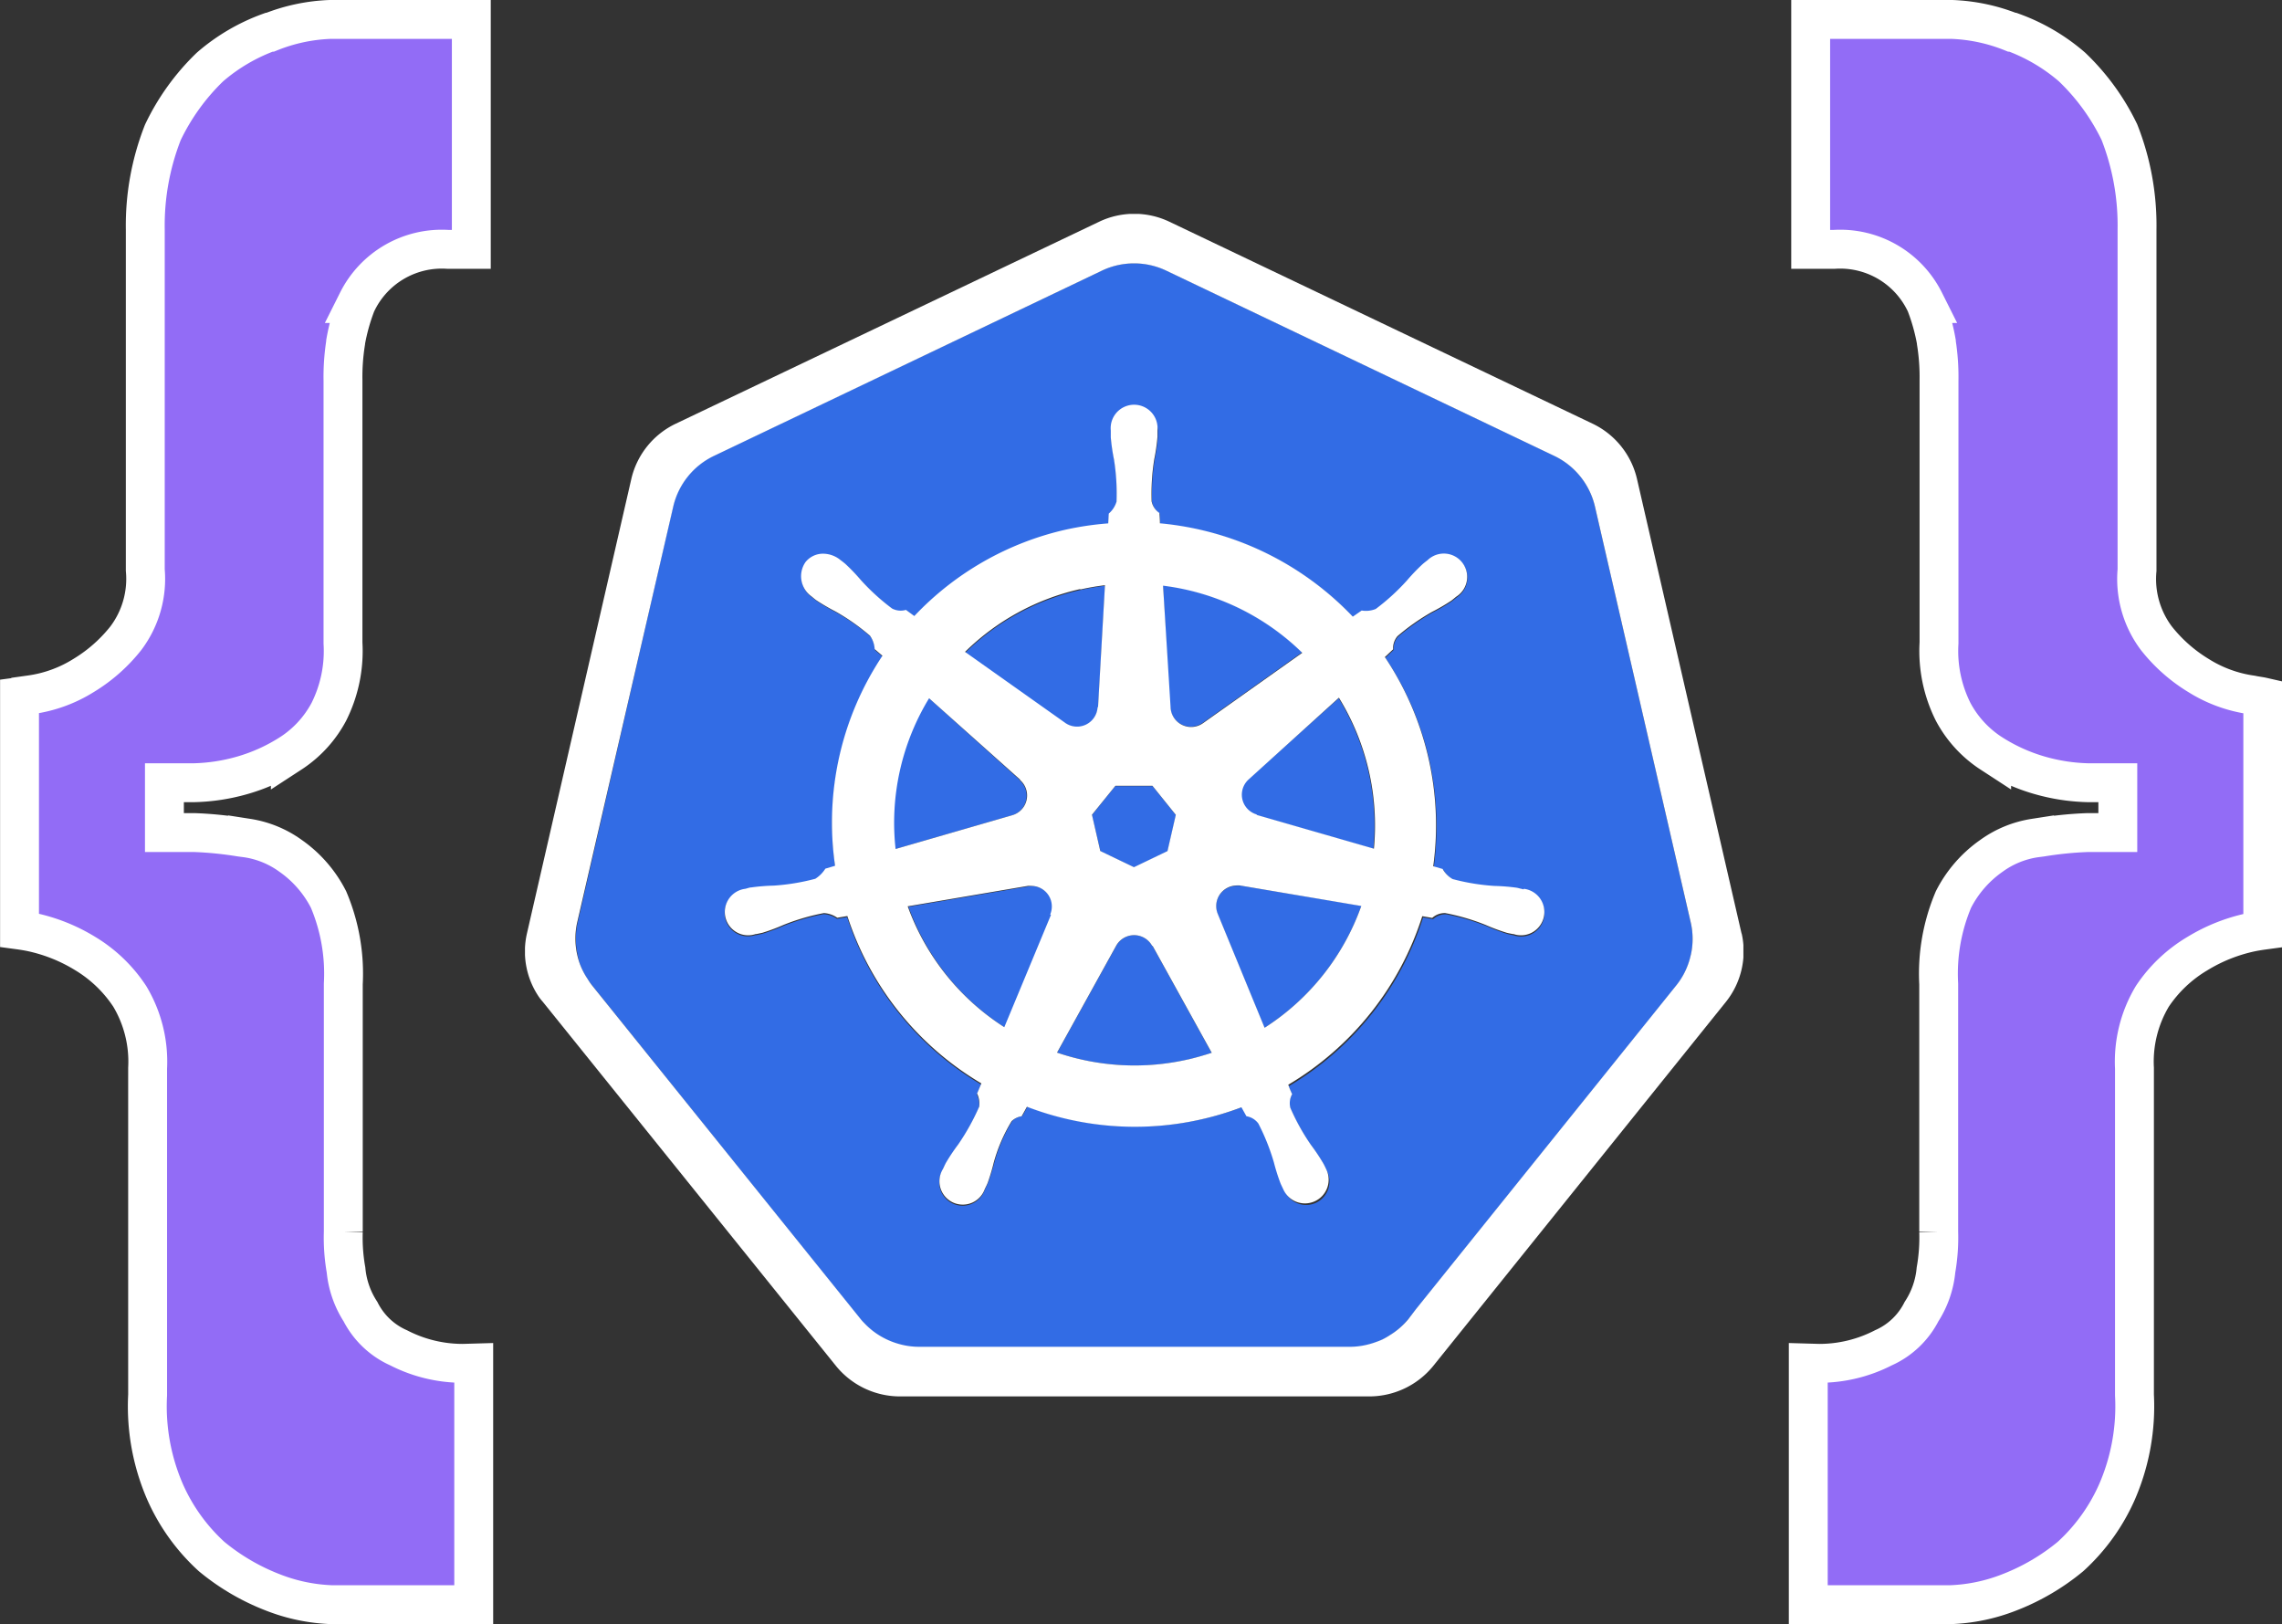
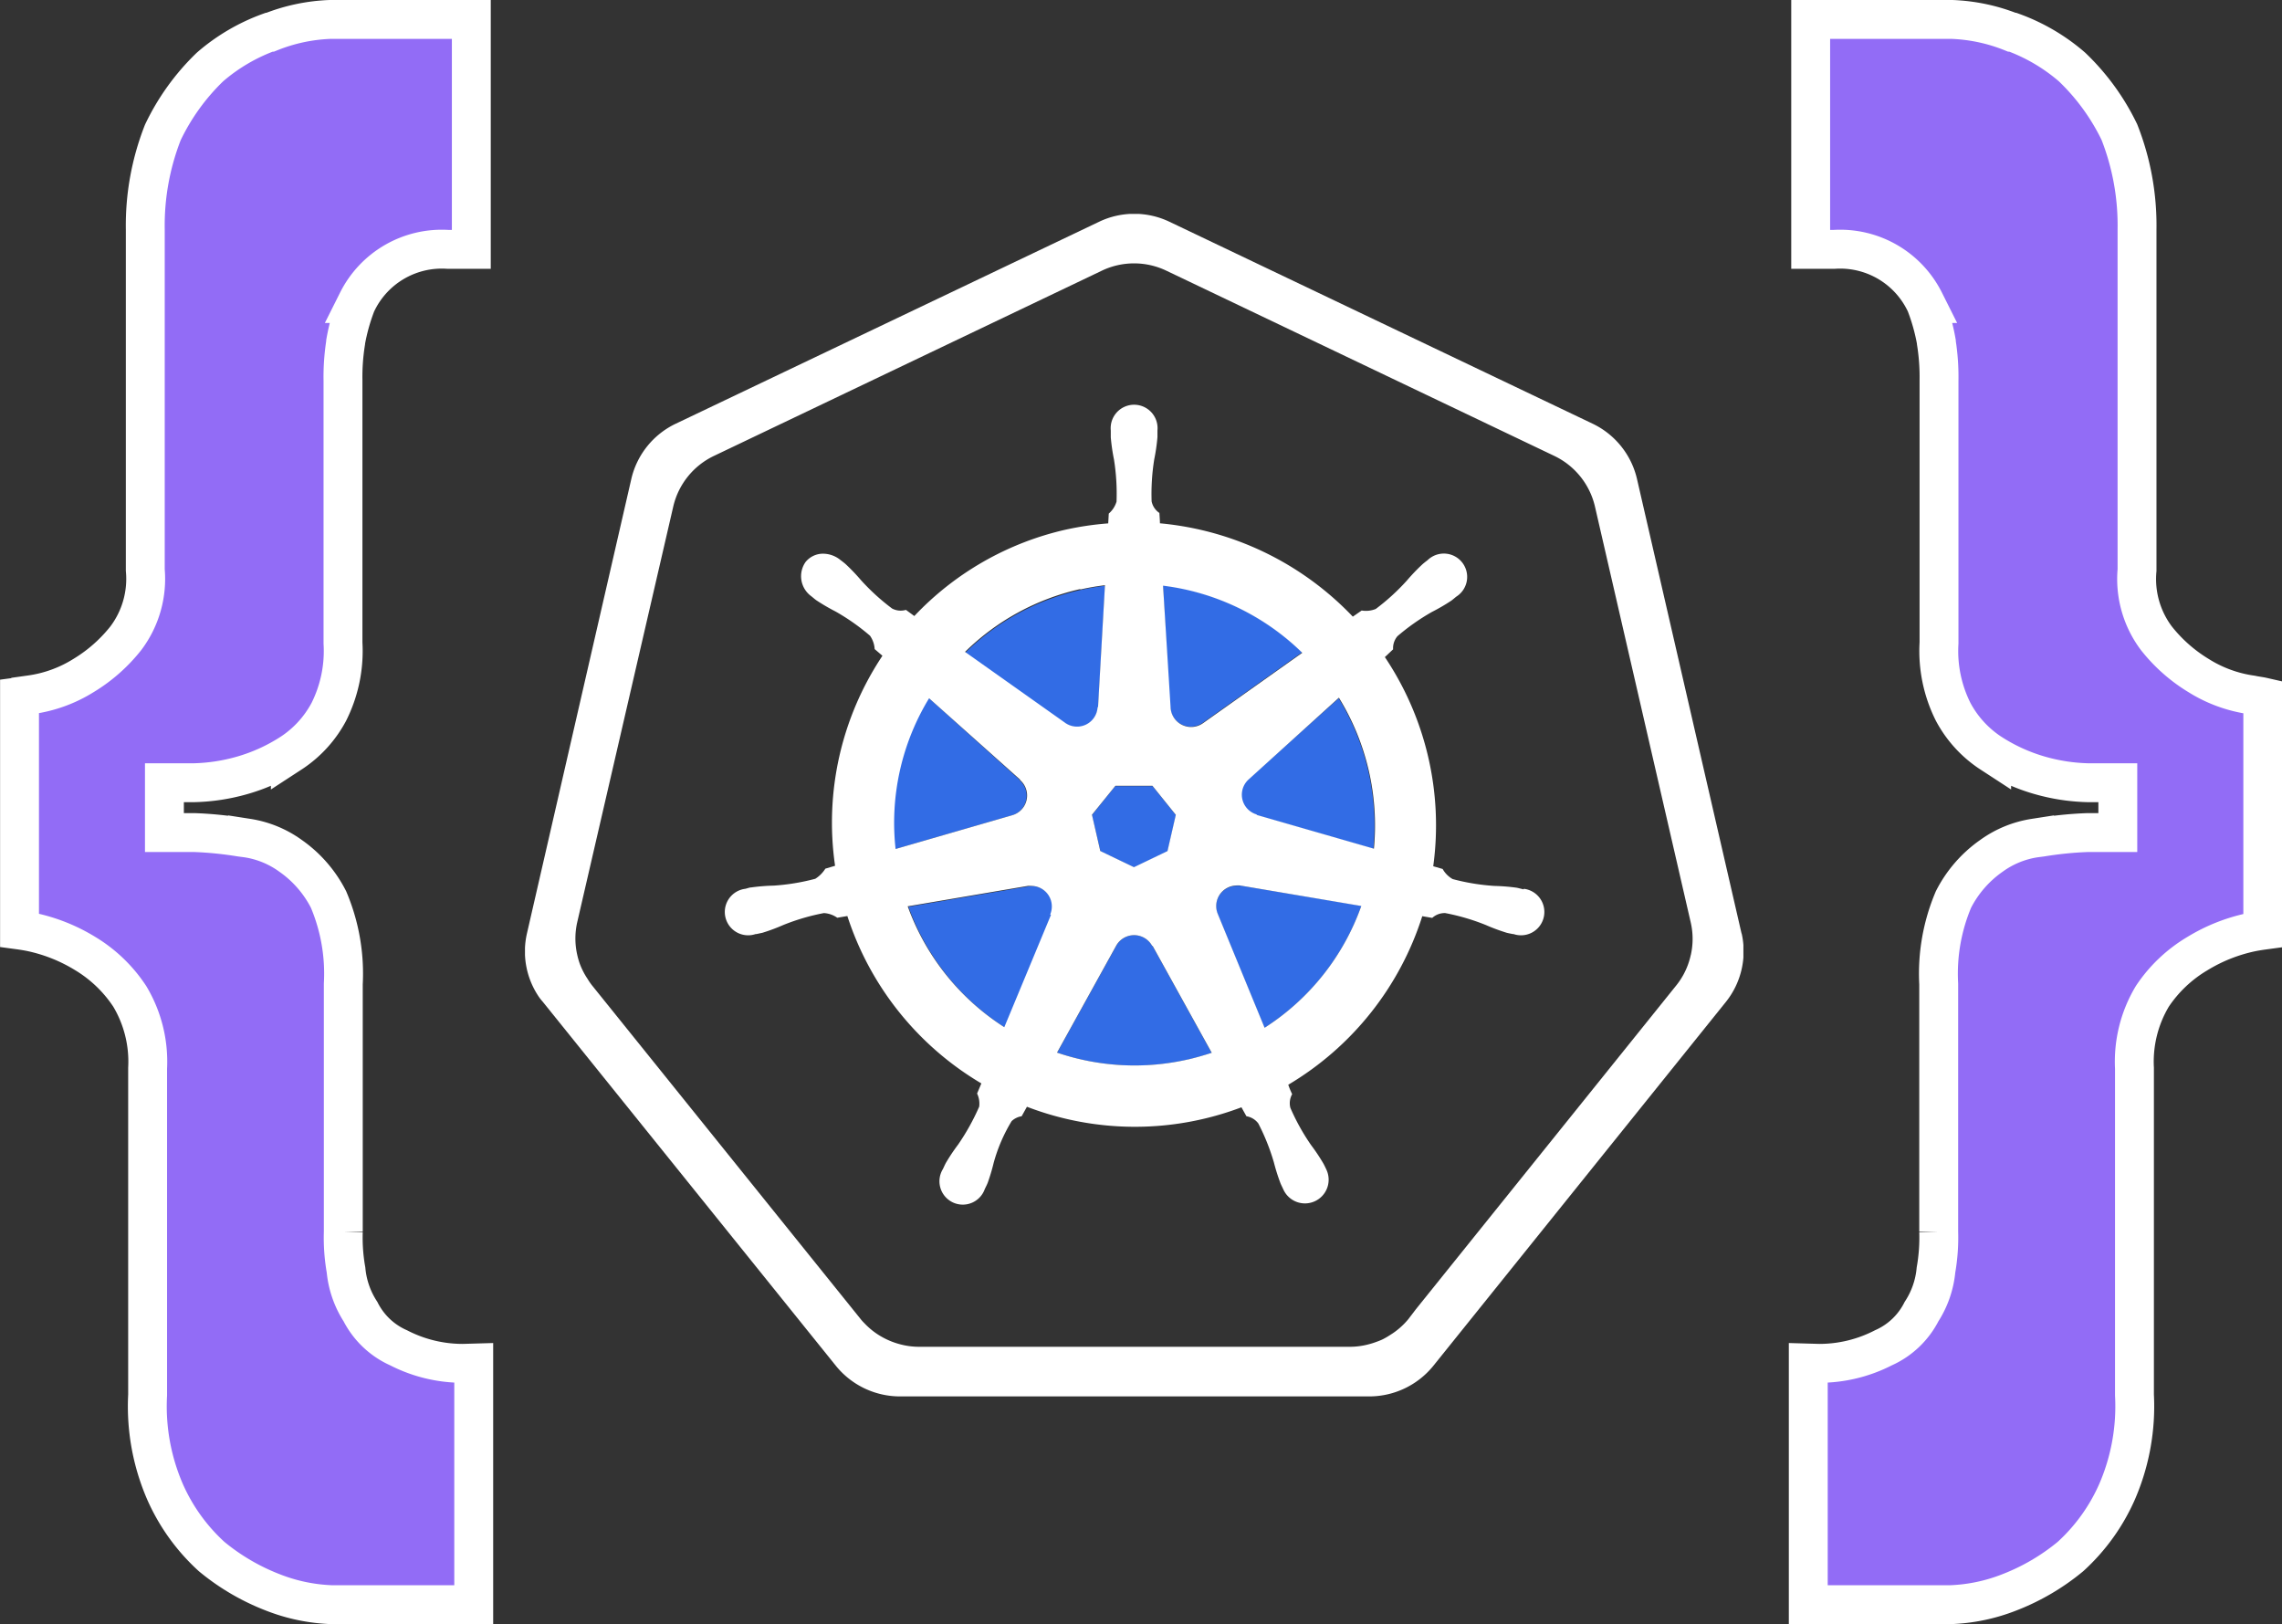
<svg xmlns="http://www.w3.org/2000/svg" width="29.341" height="20.881" viewBox="0 0 29.341 20.881">
  <rect x="0" y="0" width="29.341" height="20.881" fill="#333333" stroke="none" />
  <defs>
    <clipPath id="clip-path">
      <rect id="Rectangle_14790" data-name="Rectangle 14790" width="15.666" height="15.203" fill="none" />
    </clipPath>
  </defs>
  <g id="Group_4719" data-name="Group 4719" transform="translate(-8.586 -12.25)">
    <g id="Group_26548" data-name="Group 26548" transform="translate(15.336 15)" clip-path="url(#clip-path)">
      <path id="Path_81170" data-name="Path 81170" d="M71.34,71.318a.252.252,0,0,0-.06,0,.261.261,0,0,0-.1.026.264.264,0,0,0-.128.342h0l.6,1.459A3.082,3.082,0,0,0,72.9,71.574l-1.555-.26Zm-2.422.207a.262.262,0,0,0-.3-.2h0l-1.543.262a3.094,3.094,0,0,0,1.242,1.554l.6-1.444,0-.006a.261.261,0,0,0,.014-.166Zm1.292.566a.263.263,0,0,0-.464,0h0l-.759,1.372a3.09,3.09,0,0,0,1.687.087,3,3,0,0,0,.3-.085l-.76-1.375Zm2.4-3.187-1.167,1.045h0a.264.264,0,0,0,.1.453v.006l1.51.435a3.135,3.135,0,0,0-.45-1.943Zm-2.168.117a.264.264,0,0,0,.419.2h0l1.277-.906a3.106,3.106,0,0,0-1.791-.863l.089,1.565Zm-1.351.207a.264.264,0,0,0,.418-.2h.006l.089-1.568a3.17,3.17,0,0,0-.318.055,3.078,3.078,0,0,0-1.483.808l1.286.911Zm-.687,1.185a.264.264,0,0,0,.1-.453v-.006L67.335,68.9a3.077,3.077,0,0,0-.437,1.948l1.5-.434Zm1.14.461.433.208.431-.207.107-.466-.3-.373h-.481l-.3.373Z" transform="translate(-62.145 -62.679)" fill="#326ce5" />
-       <path id="Path_81171" data-name="Path 81171" d="M23.569,17.433l-1.234-5.359a.963.963,0,0,0-.516-.643L16.826,9.048a.962.962,0,0,0-.829,0L11,11.431a.963.963,0,0,0-.516.643L9.256,17.432a.943.943,0,0,0,0,.412.965.965,0,0,0,.03.125.925.925,0,0,0,.1.193c.017.026.035.051.054.075l3.456,4.3c.015.019.032.036.048.053a.953.953,0,0,0,.182.151.987.987,0,0,0,.273.118.945.945,0,0,0,.243.033h5.543a.922.922,0,0,0,.1-.006.954.954,0,0,0,.141-.027.982.982,0,0,0,.1-.031c.025-.01.05-.019.074-.031a.988.988,0,0,0,.1-.058.942.942,0,0,0,.229-.2l.106-.131,3.35-4.166a.933.933,0,0,0,.149-.268.974.974,0,0,0,.036-.122.942.942,0,0,0,0-.412ZM18.39,19.517a1.028,1.028,0,0,0,.05.121.238.238,0,0,0-.023.176,2.781,2.781,0,0,0,.265.477,2.483,2.483,0,0,1,.159.238c.012.022.028.057.039.079a.3.3,0,1,1-.54.255c-.011-.023-.027-.055-.037-.079a2.5,2.5,0,0,1-.087-.274,2.787,2.787,0,0,0-.2-.5.238.238,0,0,0-.153-.092l-.064-.115a3.868,3.868,0,0,1-2.758-.007l-.068.122a.242.242,0,0,0-.129.063,2.091,2.091,0,0,0-.231.537,2.472,2.472,0,0,1-.087.274c-.01.022-.025.052-.037.079h0a.3.3,0,1,1-.539-.256c.011-.024.026-.058.038-.079a2.491,2.491,0,0,1,.159-.238,2.92,2.92,0,0,0,.27-.486.3.3,0,0,0-.027-.169l.054-.13a3.889,3.889,0,0,1-1.723-2.152l-.13.022a.331.331,0,0,0-.172-.06,2.8,2.8,0,0,0-.521.153,2.519,2.519,0,0,1-.269.1l-.079.017h-.01a.3.3,0,0,1-.188-.57.294.294,0,0,1,.055-.013h.007c.025-.006.057-.014.079-.018a2.508,2.508,0,0,1,.287-.023,2.788,2.788,0,0,0,.536-.088.413.413,0,0,0,.129-.13l.125-.037a3.868,3.868,0,0,1,.61-2.7l-.1-.085a.332.332,0,0,0-.059-.176,2.787,2.787,0,0,0-.444-.312,2.481,2.481,0,0,1-.248-.145c-.018-.014-.042-.034-.062-.05h0a.318.318,0,0,1-.074-.441.288.288,0,0,1,.238-.106.356.356,0,0,1,.208.079c.021.016.048.037.066.052a2.494,2.494,0,0,1,.2.209,2.792,2.792,0,0,0,.4.364.238.238,0,0,0,.177.017l.108.079a3.845,3.845,0,0,1,1.953-1.112,3.9,3.9,0,0,1,.54-.079l.007-.126a.326.326,0,0,0,.1-.155,2.793,2.793,0,0,0-.033-.542,2.514,2.514,0,0,1-.041-.284c0-.021,0-.052,0-.079v-.009a.3.3,0,1,1,.6,0c0,.026,0,.061,0,.085a2.494,2.494,0,0,1-.041.284,2.8,2.8,0,0,0-.034.542.238.238,0,0,0,.1.149c0,.021,0,.094.007.133a3.916,3.916,0,0,1,2.48,1.2l.114-.079a.332.332,0,0,0,.181-.02,2.8,2.8,0,0,0,.4-.365,2.488,2.488,0,0,1,.2-.209c.018-.016.046-.037.066-.052a.3.3,0,1,1,.373.467c-.02.016-.047.039-.066.053a2.49,2.49,0,0,1-.249.145,2.8,2.8,0,0,0-.444.312.238.238,0,0,0-.056.169l-.106.1a3.884,3.884,0,0,1,.623,2.689l.121.035a.336.336,0,0,0,.129.13,2.8,2.8,0,0,0,.536.088,2.518,2.518,0,0,1,.287.023c.025,0,.061.014.087.021a.3.3,0,1,1-.133.582h0c-.025-.006-.056-.01-.079-.017a2.481,2.481,0,0,1-.268-.1,2.8,2.8,0,0,0-.521-.153.238.238,0,0,0-.168.062l-.128-.022a3.889,3.889,0,0,1-1.723,2.167Z" transform="translate(-8.579 -8.32)" fill="#326ce5" />
      <path id="Path_81172" data-name="Path 81172" d="M15.641,9.251,14.295,3.4a1.051,1.051,0,0,0-.563-.7L8.283.1a1.05,1.05,0,0,0-.9,0L1.932,2.7a1.051,1.051,0,0,0-.564.7L.024,9.252a1.038,1.038,0,0,0,.141.795.61.61,0,0,0,.06.079L4,14.814a1.061,1.061,0,0,0,.814.389h6.046a1.061,1.061,0,0,0,.814-.388l3.769-4.688a1.042,1.042,0,0,0,.2-.874Zm-.652.274a.961.961,0,0,1-.035.122.934.934,0,0,1-.149.268l-3.35,4.166-.1.131a.943.943,0,0,1-.23.2.984.984,0,0,1-.1.058q-.037.017-.074.03a.991.991,0,0,1-.1.032.953.953,0,0,1-.141.027.922.922,0,0,1-.1.006H5.062a.941.941,0,0,1-.243-.033.984.984,0,0,1-.273-.119.953.953,0,0,1-.183-.151c-.017-.017-.033-.034-.048-.053L.859,9.916a.745.745,0,0,1-.054-.079.925.925,0,0,1-.1-.193.969.969,0,0,1-.035-.122.943.943,0,0,1,0-.412L1.907,3.756a.963.963,0,0,1,.516-.642L7.416.73a.962.962,0,0,1,.829,0l4.994,2.384a.963.963,0,0,1,.516.643l1.234,5.358a.94.94,0,0,1,0,.412Z" transform="translate(0.001 0)" fill="#fff" />
      <path id="Path_81173" data-name="Path 81173" d="M46.534,40.965c-.025-.006-.062-.016-.087-.021a2.537,2.537,0,0,0-.287-.023,2.791,2.791,0,0,1-.536-.088.337.337,0,0,1-.129-.13l-.121-.035a3.883,3.883,0,0,0-.622-2.689l.106-.1a.238.238,0,0,1,.056-.169,2.8,2.8,0,0,1,.444-.312,2.5,2.5,0,0,0,.249-.145c.019-.014.045-.037.066-.053a.3.3,0,1,0-.372-.467c-.021.016-.048.037-.066.053a2.488,2.488,0,0,0-.2.209,2.8,2.8,0,0,1-.4.365.332.332,0,0,1-.181.02l-.114.079a3.916,3.916,0,0,0-2.48-1.2c0-.04-.006-.112-.007-.133a.238.238,0,0,1-.1-.149,2.8,2.8,0,0,1,.034-.542,2.478,2.478,0,0,0,.041-.284v-.085a.3.3,0,1,0-.6-.06.3.3,0,0,0,0,.06s0,.006,0,.009v.079a2.514,2.514,0,0,0,.041.284,2.794,2.794,0,0,1,.033.542.326.326,0,0,1-.1.154l-.007.126a3.9,3.9,0,0,0-.54.079,3.845,3.845,0,0,0-1.953,1.112l-.108-.079a.238.238,0,0,1-.177-.017,2.788,2.788,0,0,1-.4-.364,2.492,2.492,0,0,0-.2-.209c-.018-.016-.046-.037-.067-.053a.356.356,0,0,0-.208-.079.288.288,0,0,0-.238.106.318.318,0,0,0,.074.441h0c.02.016.044.037.062.05a2.5,2.5,0,0,0,.248.145,2.787,2.787,0,0,1,.444.312.332.332,0,0,1,.06.172l.1.086a3.867,3.867,0,0,0-.609,2.7l-.125.037a.413.413,0,0,1-.129.13,2.789,2.789,0,0,1-.535.088,2.505,2.505,0,0,0-.287.023c-.023,0-.055.013-.079.018h0a.3.3,0,1,0,.133.582h.01l.079-.017a2.514,2.514,0,0,0,.268-.1,2.8,2.8,0,0,1,.521-.153.331.331,0,0,1,.172.06l.13-.022a3.893,3.893,0,0,0,1.723,2.152l-.055.13a.3.3,0,0,1,.027.169,2.92,2.92,0,0,1-.27.486,2.482,2.482,0,0,0-.159.238c-.012.022-.027.057-.038.079a.3.3,0,1,0,.539.256h0c.011-.023.027-.054.037-.079a2.473,2.473,0,0,0,.077-.257,2.091,2.091,0,0,1,.231-.537.243.243,0,0,1,.129-.063l.068-.122a3.868,3.868,0,0,0,2.758.007l.064.115a.238.238,0,0,1,.153.093,2.781,2.781,0,0,1,.2.5,2.5,2.5,0,0,0,.087.274c.01.022.025.053.037.079A.3.3,0,0,0,44,44.568c-.011-.024-.027-.058-.039-.079a2.481,2.481,0,0,0-.159-.238,2.781,2.781,0,0,1-.265-.477.238.238,0,0,1,.023-.176,1.027,1.027,0,0,1-.05-.121,3.889,3.889,0,0,0,1.723-2.167l.128.022a.238.238,0,0,1,.167-.062,2.794,2.794,0,0,1,.521.153,2.486,2.486,0,0,0,.269.1c.021.006.052.011.079.017h.01a.3.3,0,1,0,.133-.582Zm-2.84-3.044-1.278.906h0a.264.264,0,0,1-.419-.2h0L41.9,37.061a3.1,3.1,0,0,1,1.791.864Zm-2.407,1.713h.477l.3.373-.107.466-.431.207-.433-.208-.107-.466Zm-.452-2.524a3.156,3.156,0,0,1,.318-.055l-.089,1.568h-.006a.264.264,0,0,1-.418.2h0l-1.286-.911a3.078,3.078,0,0,1,1.483-.808m-1.95,1.4,1.174,1.049v.006a.264.264,0,0,1-.1.453v0l-1.5.434a3.077,3.077,0,0,1,.437-1.948Zm1.572,2.789-.6,1.444a3.094,3.094,0,0,1-1.242-1.554l1.542-.262h0a.258.258,0,0,1,.052,0,.264.264,0,0,1,.238.367Zm1.765,1.858a3.09,3.09,0,0,1-1.687-.087l.759-1.372h0a.264.264,0,0,1,.464,0h.006l.76,1.374q-.148.049-.3.085Zm.981-.408-.6-1.459h0a.264.264,0,0,1,.128-.342.26.26,0,0,1,.1-.026.255.255,0,0,1,.06,0h0l1.556.263A3.082,3.082,0,0,1,43.205,42.745Zm1.409-2.3-1.51-.435v-.006a.264.264,0,0,1-.1-.453h0l1.157-1.048a3.136,3.136,0,0,1,.45,1.943Z" transform="translate(-33.696 -32.281)" fill="#fff" />
    </g>
    <g id="Group_4717" data-name="Group 4717" transform="translate(7.442 10.676)">
      <g id="Group_4718" data-name="Group 4718" transform="translate(0.894 1)">
        <path id="Path_33560" data-name="Path 33560" d="M5.841,17.274v3.107H4.024a2.292,2.292,0,0,1-.768-.159,2.836,2.836,0,0,1-.786-.461,2.474,2.474,0,0,1-.6-.836,2.762,2.762,0,0,1-.222-1.24v-4.2a1.635,1.635,0,0,0-.23-.926,1.794,1.794,0,0,0-.573-.55,2.193,2.193,0,0,0-.7-.278c-.05-.01-.1-.018-.144-.024v-3c.045-.006.093-.014.144-.025a1.735,1.735,0,0,0,.682-.249,2.035,2.035,0,0,0,.542-.479,1.268,1.268,0,0,0,.249-.876V2.7a3.273,3.273,0,0,1,.226-1.248A2.9,2.9,0,0,1,2.449.612,2.428,2.428,0,0,1,3.212.164l.012,0A2.292,2.292,0,0,1,3.993,0H5.81V2.956h-.3a1.212,1.212,0,0,0-1.165.67l-.013.026a2.614,2.614,0,0,0-.138.494l0,.009a2.828,2.828,0,0,0-.034.488V8.017a1.745,1.745,0,0,1-.182.885,1.446,1.446,0,0,1-.475.524l-.02.013a2.345,2.345,0,0,1-.621.28,2.455,2.455,0,0,1-.613.094H1.864v.641h.388a4.751,4.751,0,0,1,.589.059l.091.012a1.28,1.28,0,0,1,.554.228,1.534,1.534,0,0,1,.488.561,2.443,2.443,0,0,1,.19,1.086v3.186a2.4,2.4,0,0,0,.035.492,1.184,1.184,0,0,0,.186.535,1.006,1.006,0,0,0,.49.465,1.8,1.8,0,0,0,.827.2Z" transform="translate(0.5 0.824)" fill="#926cf6" stroke="#fff" stroke-width="0.5" />
        <path id="Path_33561" data-name="Path 33561" d="M0,17.274v3.107H1.818a2.292,2.292,0,0,0,.768-.159,2.836,2.836,0,0,0,.786-.461,2.474,2.474,0,0,0,.6-.836,2.762,2.762,0,0,0,.222-1.24v-4.2a1.635,1.635,0,0,1,.23-.926A1.794,1.794,0,0,1,5,12.012a2.193,2.193,0,0,1,.7-.278c.05-.01.1-.018.144-.024v-3C5.8,8.7,5.749,8.695,5.7,8.684a1.735,1.735,0,0,1-.682-.249,2.035,2.035,0,0,1-.542-.479,1.268,1.268,0,0,1-.249-.876V2.7A3.273,3.273,0,0,0,4,1.448,2.9,2.9,0,0,0,3.392.612,2.428,2.428,0,0,0,2.629.164l-.012,0A2.292,2.292,0,0,0,1.849,0H.031V2.956h.3a1.212,1.212,0,0,1,1.165.67l.013.026a2.614,2.614,0,0,1,.138.494l0,.009a2.828,2.828,0,0,1,.034.488V8.017a1.745,1.745,0,0,0,.182.885,1.446,1.446,0,0,0,.475.524l.02.013a2.345,2.345,0,0,0,.621.28,2.455,2.455,0,0,0,.613.094h.388v.641H3.589A4.751,4.751,0,0,0,3,10.513l-.091.012a1.28,1.28,0,0,0-.554.228,1.534,1.534,0,0,0-.488.561,2.443,2.443,0,0,0-.19,1.086v3.186a2.4,2.4,0,0,1-.035.492,1.184,1.184,0,0,1-.186.535,1.006,1.006,0,0,1-.49.465,1.8,1.8,0,0,1-.827.2Z" transform="translate(23.5 0.824)" fill="#926cf6" stroke="#fff" stroke-width="0.5" />
      </g>
    </g>
  </g>
</svg>